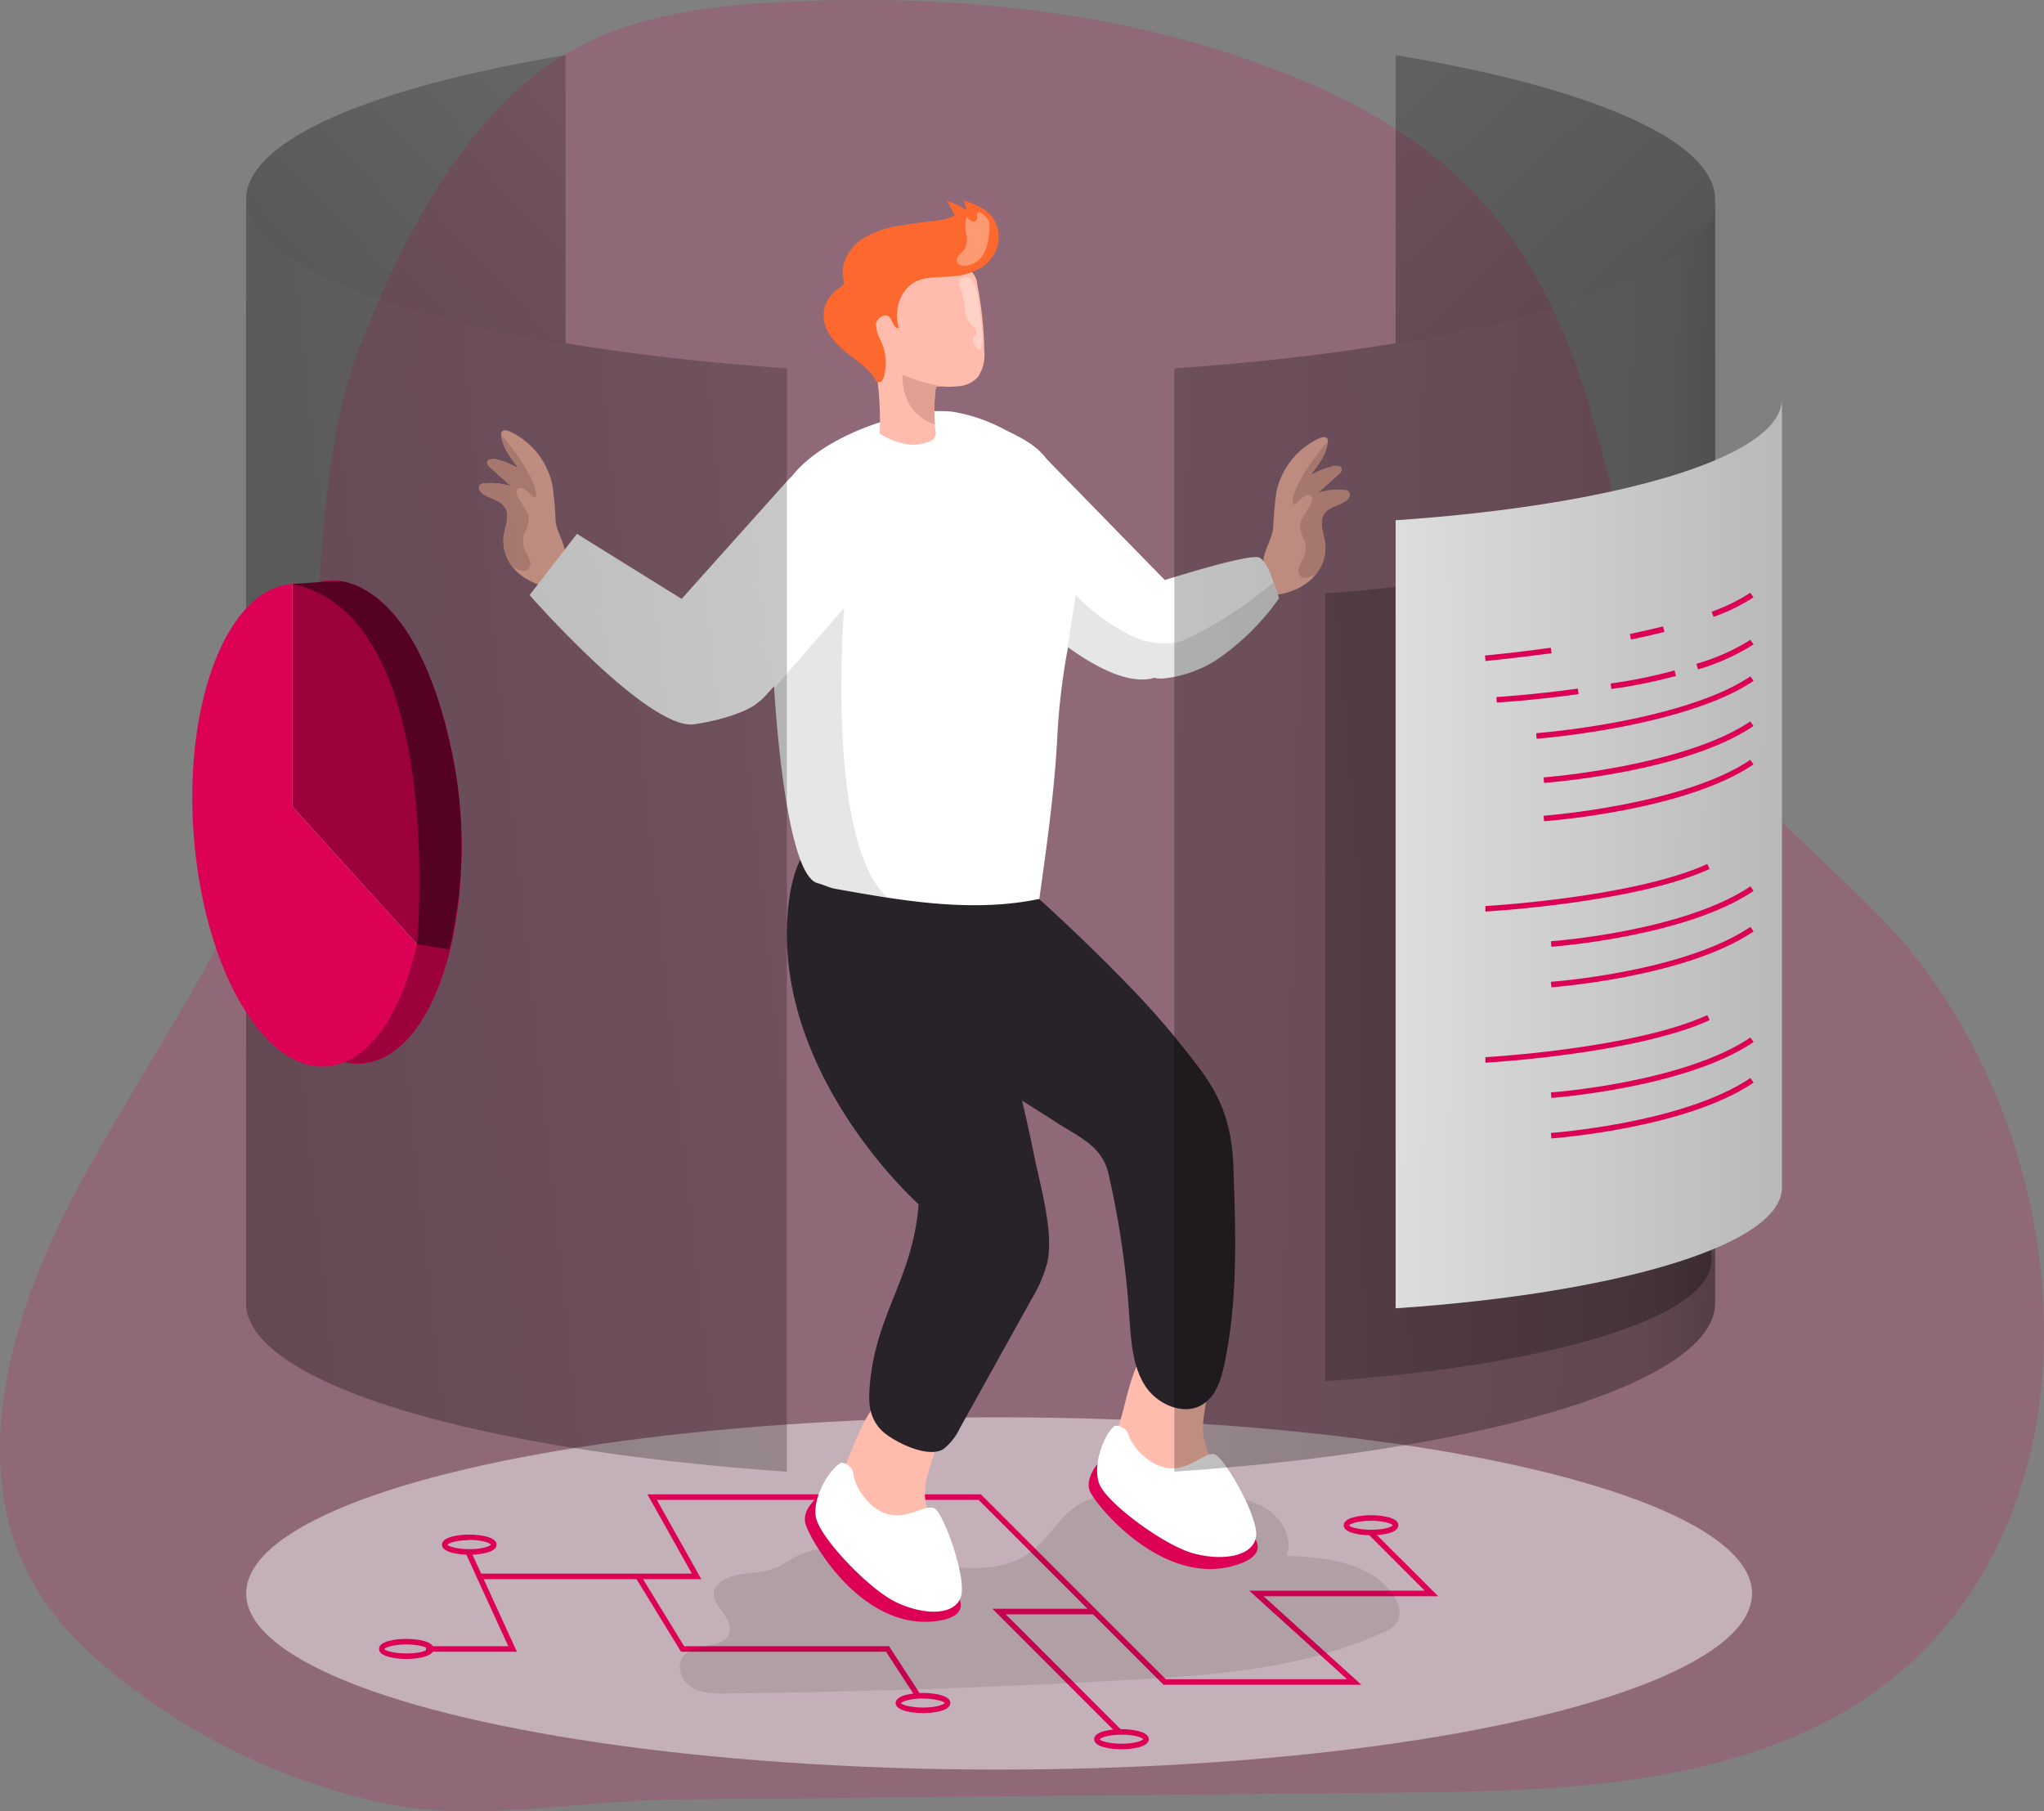
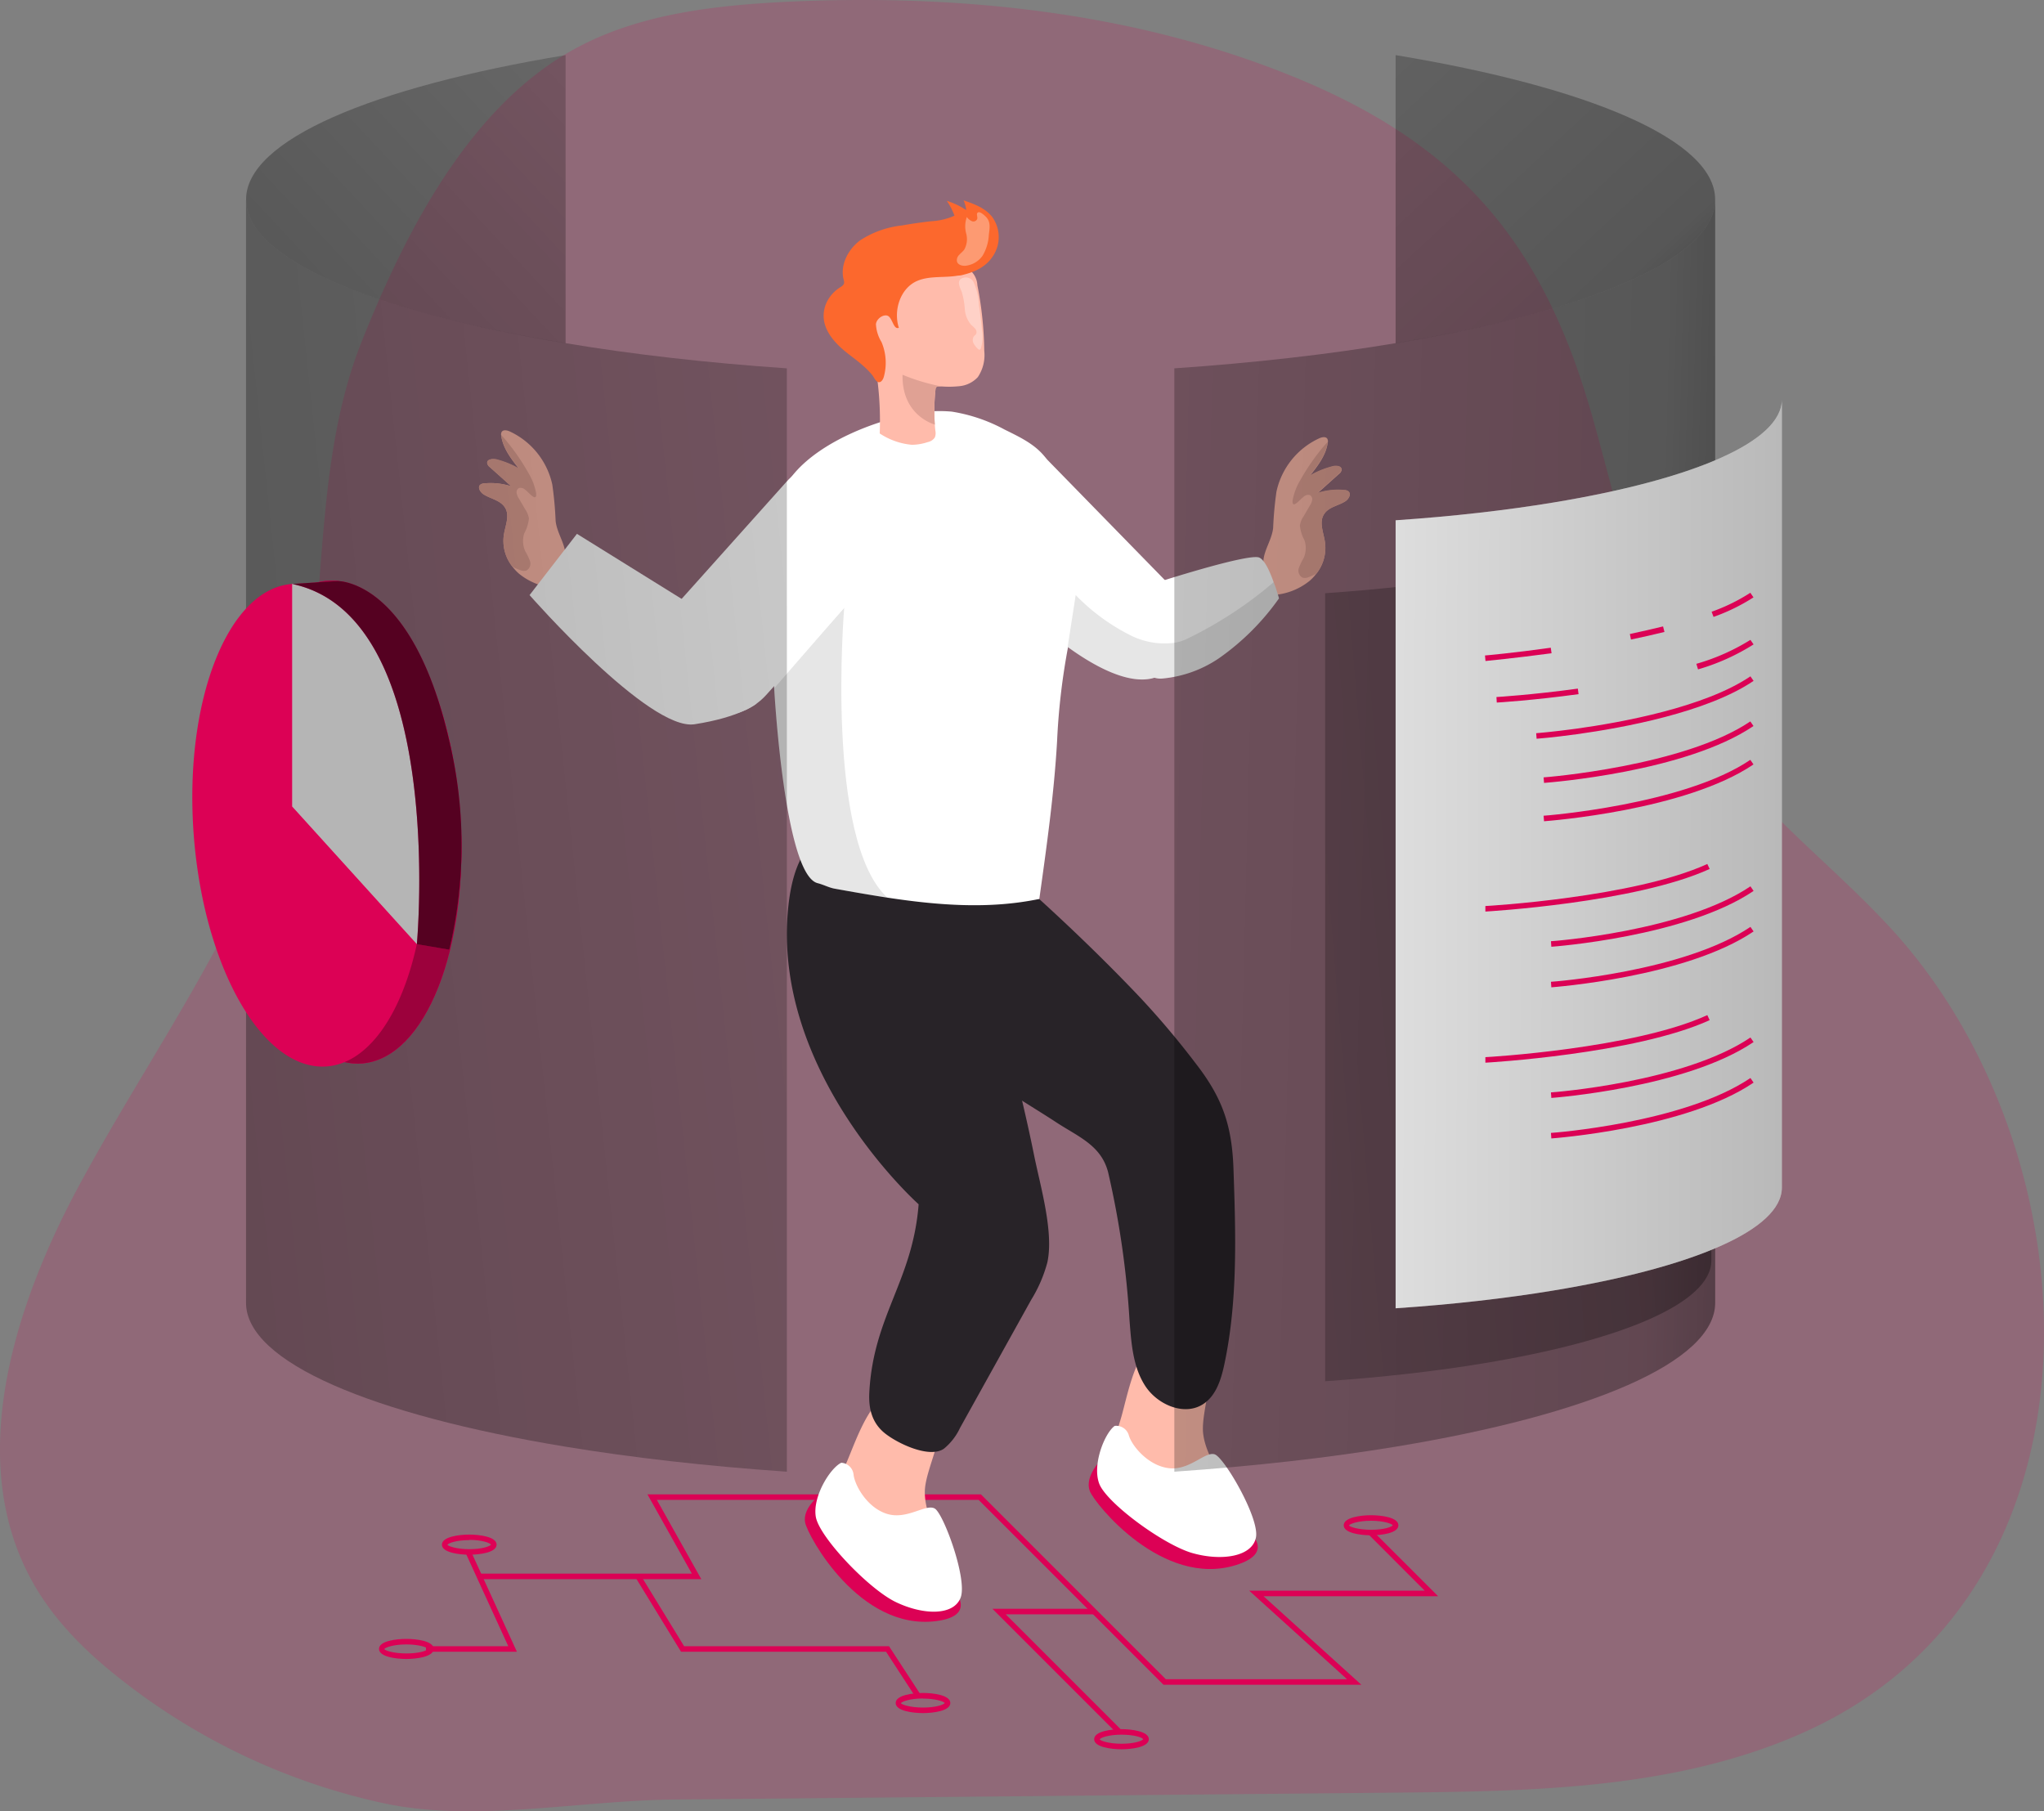
<svg xmlns="http://www.w3.org/2000/svg" xmlns:xlink="http://www.w3.org/1999/xlink" width="335.498" height="297.289" viewBox="0 0 335.498 297.289">
  <rect x="0" y="0" width="335.498" height="297.289" fill="#808080" stroke="none" />
  <defs>
    <linearGradient id="a" x1="-0.726" y1="1.736" x2="2.746" y2="-1.187" gradientUnits="objectBoundingBox">
      <stop offset="0.01" />
      <stop offset="0.13" stop-opacity="0.69" />
      <stop offset="0.25" stop-opacity="0.322" />
      <stop offset="1" stop-opacity="0" />
    </linearGradient>
    <linearGradient id="b" x1="-1.493" y1="1" x2="3.589" y2="-0.275" xlink:href="#a" />
    <linearGradient id="c" x1="1.666" y1="1.84" x2="-2.388" y2="-2.089" xlink:href="#a" />
    <linearGradient id="d" x1="2.056" y1="0.592" x2="-2.617" y2="0.315" xlink:href="#a" />
    <linearGradient id="e" x1="2.045" y1="0.217" x2="-1.954" y2="0.993" xlink:href="#a" />
    <linearGradient id="f" x1="2.084" y1="0.506" x2="-0.929" y2="0.495" xlink:href="#a" />
  </defs>
  <g transform="translate(0.003 0.043)">
    <path d="M35.52,188.616c9.864-16.558,19.664-33.133,24.2-51.771,5.3-21.8,2.243-45.749,10.636-66.793C77.3,52.659,87.618,32.169,104.484,22.523c10.563-6.067,23.106-7.548,35.268-8.174,28.429-1.371,57.684,1.6,84.159,12.543,26.667,11.035,40.209,26.984,48.247,54.922,5.331,18.556,8.783,38.256,19.873,54.06,8.1,11.535,19.682,20.109,29.237,30.472,34.005,36.884,37.62,108.891-14.305,132.07-20.717,9.264-44.169,9.637-66.857,9.855L121.55,309.406c-15.3.145-32.634,3.8-47.466.636A105.813,105.813,0,0,1,31.06,289.878c-5.531-4.305-10.681-9.282-14.26-15.331-11.744-19.855-3.878-45.413,7.048-65.74C27.518,202.013,31.515,195.3,35.52,188.616Z" transform="translate(-10.97 -14.08)" fill="#dc0155" opacity="0.18" style="isolation:isolate" />
-     <ellipse cx="123.587" cy="28.91" rx="123.587" ry="28.91" transform="translate(40.399 232.592)" fill="#fff" opacity="0.47" style="isolation:isolate" />
    <path d="M231.391,301.263H198.912l-30.345-30.345H115.751l7.3,13.015H86.56v-.908H121.5l-7.293-13.015h54.732l30.354,30.345h29.745l-16.058-14.532h28.81l-9.264-9.273.636-.636,10.826,10.817H215.333Z" transform="translate(-7.941 -24.775)" fill="#dc0155" />
    <path d="M199.876,311.226,179.34,290.69h16.712v.908H181.529l18.992,18.983Z" transform="translate(-16.453 -26.672)" fill="#dc0155" />
    <path d="M160.839,304.652l-4.868-7.475H122.32l-7.43-12.125.772-.481,7.166,11.7h33.633l5.141,7.884Z" transform="translate(-10.54 -26.11)" fill="#dc0155" />
    <path d="M91.9,296.775H76.98v-.908H90.486l-7-15.3.827-.372Z" transform="translate(-7.062 -25.709)" fill="#dc0155" />
    <path d="M258.287,291.157c-1.662,0-4.487-.345-4.487-1.644s2.825-1.653,4.487-1.653,4.487.345,4.487,1.653S259.958,291.157,258.287,291.157Zm0-2.389c-2.125,0-3.46.5-3.633.772.127.209,1.462.708,3.633.708s3.379-.463,3.569-.736C261.666,289.241,260.339,288.768,258.287,288.768Z" transform="translate(-33.248 -39.201)" fill="#dc0155" />
    <path d="M213.187,329.826c-1.662,0-4.487-.345-4.487-1.653s2.825-1.653,4.487-1.653,4.487.354,4.487,1.653S214.858,329.826,213.187,329.826Zm0-2.4c-2.125,0-3.46.5-3.579.772.118.218,1.453.718,3.579.718s3.379-.472,3.569-.745C216.566,327.864,215.249,327.428,213.187,327.428Z" transform="translate(-29.11 -42.747)" fill="#dc0155" />
    <path d="M177.317,323.286c-1.671,0-4.487-.354-4.487-1.653s2.816-1.653,4.487-1.653,4.487.354,4.487,1.653S178.979,323.286,177.317,323.286Zm0-2.4c-2.125,0-3.46.5-3.633.772.127.218,1.462.718,3.633.718s3.379-.472,3.569-.745c-.191-.272-1.544-.727-3.569-.727Z" transform="translate(-25.819 -42.147)" fill="#dc0155" />
    <path d="M83.947,313.507c-1.671,0-4.487-.345-4.487-1.653s2.816-1.644,4.487-1.644,4.487.345,4.487,1.644S85.609,313.507,83.947,313.507Zm0-2.389c-2.125,0-3.46.5-3.633.763.127.218,1.462.718,3.633.718s3.379-.463,3.569-.745C87.326,311.581,86.009,311.118,83.947,311.118Z" transform="translate(-17.254 -41.251)" fill="#dc0155" />
    <path d="M95.317,294.666c-1.662,0-4.487-.354-4.487-1.653s2.825-1.653,4.487-1.653,4.487.345,4.487,1.653S96.988,294.666,95.317,294.666Zm0-2.4c-2.125,0-3.46.5-3.579.772.118.209,1.453.718,3.579.718s3.379-.472,3.569-.745c-.191-.309-1.544-.781-3.569-.781Z" transform="translate(-18.297 -39.522)" fill="#dc0155" />
-     <path d="M141.348,297.99a3.47,3.47,0,0,0-1.817,1.689c-.908,2.4,3.015,4.46,2.47,6.966-.663,2.979-5.885,1.671-7.693,4.133-1.163,1.571-.173,3.969,1.5,4.986s3.742,1.017,5.695,1q33.1-.381,66.158-2.234c14.151-.79,28.656-1.862,41.535-7.775a4.7,4.7,0,0,0,2.561-2.062,3.96,3.96,0,0,0-.49-3.479c-3.279-5.84-11.153-6.794-17.847-7.057,1.1-3-.908-6.412-3.724-7.975s-6.113-1.708-9.31-1.817l-9.818-.372c-4.033-.154-8.365-.218-11.7,2.034-2.725,1.816-4.314,4.914-6.821,7-5.849,4.859-14.532,3.088-21.9,1.308-4.914-1.19-10.49-2.225-15.44-.808-2.125.609-3.7,2.153-5.695,2.834C146.462,297.2,143.846,296.709,141.348,297.99Z" transform="translate(-22.239 -38.84)" fill="#020202" opacity="0.1" />
    <path d="M163.415,277.8c-.963,2.107-1.953,4.287-1.935,6.6a11.308,11.308,0,0,0,2.316,6.3,19.346,19.346,0,0,0,12.171,7.775,2.8,2.8,0,0,0,1.926-.145,2.461,2.461,0,0,0,.908-1.135c1.1-2.4.536-5.222-.3-7.729s-1.962-5-1.926-7.638c.064-4.959,6.876-14.777-1.453-16.875C168.174,263.16,165.494,273.306,163.415,277.8Z" transform="translate(-24.778 -37.08)" fill="#ffbbab" />
    <path d="M213.326,269.231c-.681,2.207-1.362,4.541-1.044,6.794a11.326,11.326,0,0,0,3.143,5.94,19.355,19.355,0,0,0,13.088,6.085,2.834,2.834,0,0,0,1.9-.4,2.443,2.443,0,0,0,.754-1.253c.772-2.525-.163-5.241-1.326-7.611s-2.607-4.7-2.925-7.321c-.6-4.923,4.85-15.558-3.688-16.53C216.1,254.081,214.789,264.49,213.326,269.231Z" transform="translate(-29.431 -36.176)" fill="#ffbbab" />
    <path d="M196.254,176.479c5.695,5.186,11.244,10.563,16.548,16.149a138.451,138.451,0,0,1,9.146,10.845c4.341,5.595,5.949,10.1,6.194,17.33.372,10.717.727,21.562-1.5,32.052-.527,2.47-1.344,5.123-3.451,6.512-3.106,2.053-7.566.118-9.573-3.025s-2.252-7.048-2.543-10.772a145.827,145.827,0,0,0-3.506-24.223c-1.144-4.487-4.977-5.867-8.638-8.292-6.93-4.541-18.456-10.69-21.862-18.728a137.189,137.189,0,0,1-5.722-18.056Z" transform="translate(-25.684 -28.963)" fill="#282328" />
    <path d="M183.288,176.32q3.333,11.471,6.258,23.07c1.508,5.949,2.961,11.925,4.178,17.938,1.026,5.114,3.288,12.661,2.2,17.693a22.952,22.952,0,0,1-2.661,6.158L181.6,262.169a9.755,9.755,0,0,1-2.643,3.424c-2.425,1.7-7.829-.954-9.827-2.625s-2.561-3.978-2.434-6.521c.645-12.661,7.112-18.32,8.1-30.963,0,0-24.369-21.68-21.371-49.046S183.288,176.32,183.288,176.32Z" transform="translate(-24.016 -27.86)" fill="#282328" />
    <path d="M221,127.046c-.154,2.643-1.008,4.95-3.306,5.713a3.731,3.731,0,0,1-.59.163c-4.223.845-9.764-2.371-13.624-5.177a53.011,53.011,0,0,1-4.614-3.751V95.72l20.545,21.035S221.295,122.4,221,127.046Z" transform="translate(-28.208 -21.574)" fill="#fff" />
    <path d="M199.078,126.977a109.471,109.471,0,0,0-1.817,15.549c-.5,8.674-1.708,17.257-2.916,25.876-8.174,1.708-16.585,1.054-24.9-.209-2.906-.445-5.795-.954-8.665-1.471-.972-.173-1.817-.654-2.816-.908-4.777-1.19-6.7-24.632-7.139-31.98q-.627-10.49-.427-20.99c.1-5.077.5-10.563,3.815-14.4,4.414-5.1,12.943-8.483,19.419-9.673a21.854,21.854,0,0,1,6.358-.354,27.1,27.1,0,0,1,8.638,2.934c3.215,1.589,6.076,2.934,7.657,6.113a43.4,43.4,0,0,1,3.588,11.58C200.894,115.033,200.222,121.091,199.078,126.977Z" transform="translate(-23.757 -20.896)" fill="#fff" />
    <path d="M169.469,171.463c-2.906-.445-5.795-.954-8.665-1.471-.972-.173-1.817-.654-2.816-.908-4.777-1.19-6.7-24.632-7.139-31.98l11.517-13.233S159.161,162.044,169.469,171.463Z" transform="translate(-23.803 -24.156)" fill="#020202" opacity="0.1" />
    <path d="M185.864,80.166a4.7,4.7,0,0,1-2.979,1.49,15.949,15.949,0,0,1-2.87.054h-.536a.572.572,0,0,0-.391.073.609.609,0,0,0-.173.427,31.99,31.99,0,0,0-.109,5.749h0a9.957,9.957,0,0,0,.091,1.035,1.98,1.98,0,0,1-.091,1.081,1.817,1.817,0,0,1-1.163.763,8.483,8.483,0,0,1-2.6.445,11.37,11.37,0,0,1-5.286-1.862,53.587,53.587,0,0,0-.518-9.8c-.609-4.16-1.708-8.4-1.253-12.607a8.174,8.174,0,0,1,1.726-4.541c1.517-1.7,3.96-2.252,6.24-2.243a15.786,15.786,0,0,1,8.565,2.343,3.465,3.465,0,0,1,1.272,2.534c.327,1.653.59,3.324.772,5q.318,2.861.354,5.749A6.468,6.468,0,0,1,185.864,80.166Z" transform="translate(-25.365 -18.318)" fill="#ffbbab" />
    <path d="M181.781,62.611c-2.153.363-4.541,0-6.521.817-2.834,1.153-4.042,4.832-3.1,7.738-.817.3-.963-1.181-1.6-1.817s-2.062.2-2.162,1.226a6.176,6.176,0,0,0,.908,2.916,8.692,8.692,0,0,1,.381,5.731c-.127.445-.454.972-.908.854s-.763-.908-1.035-1.208a11.971,11.971,0,0,0-1.426-1.453c-1-.908-2.1-1.644-3.115-2.5-1.817-1.517-3.5-3.569-3.388-5.931a5.25,5.25,0,0,1,.908-2.725,6.1,6.1,0,0,1,1.762-1.717c.291-.182.618-.381.681-.708a1.271,1.271,0,0,0-.064-.554c-.627-2.4.708-4.968,2.679-6.458a15.7,15.7,0,0,1,6.912-2.461c1.58-.282,3.179-.509,4.768-.69a10.727,10.727,0,0,0,3.824-.908,10.573,10.573,0,0,0-1.262-2.443,12.606,12.606,0,0,1,3.188,1.517,5.1,5.1,0,0,0-.427-1.589c1.735.59,3.56,1.253,4.7,2.725a5.64,5.64,0,0,1,.163,6.358c-1.226,1.935-3.161,2.725-5.3,3.224Z" transform="translate(-24.625 -17.402)" fill="#fc682d" />
    <path d="M180.582,83.686h-.536a.572.572,0,0,0-.391.073.609.609,0,0,0-.173.427,31.99,31.99,0,0,0-.109,5.749h0s-5.45-1.4-5.3-8.174a32.08,32.08,0,0,0,6.476,1.926Z" transform="translate(-25.933 -20.293)" fill="#e0a194" />
    <path d="M252.7,103.585c-1.163.736-2.725.908-3.479,2.125-.863,1.371,0,3.124.191,4.732a6.812,6.812,0,0,1-1.4,4.959,7.892,7.892,0,0,1-1.126,1.208,10.518,10.518,0,0,1-6.358,2.352s-1.281-5.141-1.244-5.668c.154-1.817,1.4-3.47,1.6-5.35a59.039,59.039,0,0,1,.545-5.958,12.543,12.543,0,0,1,7.039-8.765c.445-.2,1.081-.318,1.326.109a.908.908,0,0,1,.064.581h0c-.272,2.062-1.617,3.806-2.916,5.45a15.057,15.057,0,0,1,3.742-1.517c.581-.154,1.444-.064,1.453.536a1.053,1.053,0,0,1-.445.708l-3.506,3.143a10.9,10.9,0,0,1,4.414-.481,1.153,1.153,0,0,1,.69.236C253.731,102.45,253.259,103.24,252.7,103.585Z" transform="translate(-31.916 -21.328)" fill="#ffbbab" />
    <path d="M253.189,103.667c-1.163.736-2.725.908-3.479,2.125-.863,1.371,0,3.124.191,4.732a6.812,6.812,0,0,1-1.4,4.959,6.6,6.6,0,0,1-1.308.609,1.49,1.49,0,0,1-1.008.082,1.3,1.3,0,0,1-.609-1.544,9.992,9.992,0,0,1,.781-1.635,4.024,4.024,0,0,0,.154-2.961,6.358,6.358,0,0,1-.754-2.416,3.633,3.633,0,0,1,.59-1.471l1.063-1.817a2.234,2.234,0,0,0,.363-.908.772.772,0,0,0-.391-.8,1.081,1.081,0,0,0-.99.263c-.59.427-2,2.234-1.817.554a9.992,9.992,0,0,1,1.226-3.224,36.122,36.122,0,0,1,3.987-5.731,4.231,4.231,0,0,1,.527-.545h0c-.272,2.062-1.617,3.806-2.916,5.45a15.058,15.058,0,0,1,3.742-1.517c.581-.154,1.444-.064,1.453.536a1.054,1.054,0,0,1-.445.708l-3.506,3.143a10.9,10.9,0,0,1,4.414-.481,1.153,1.153,0,0,1,.69.236C254.215,102.532,253.743,103.322,253.189,103.667Z" transform="translate(-32.4 -21.41)" fill="#e0a194" />
    <path d="M98.293,102.318c1.163.736,2.725.954,3.479,2.125.908,1.371,0,3.124-.191,4.732a6.812,6.812,0,0,0,1.4,4.959,7.892,7.892,0,0,0,1.126,1.208,10.518,10.518,0,0,0,6.358,2.352s1.281-5.141,1.244-5.668c-.154-1.817-1.4-3.47-1.6-5.35a59.038,59.038,0,0,0-.545-5.958,12.543,12.543,0,0,0-7-8.737c-.445-.2-1.081-.318-1.326.109a.908.908,0,0,0-.064.581h0c.272,2.062,1.617,3.806,2.916,5.45a15.059,15.059,0,0,0-3.742-1.517c-.572-.154-1.48-.082-1.48.536a1.054,1.054,0,0,0,.445.708l3.506,3.143a10.9,10.9,0,0,0-4.414-.481,1.153,1.153,0,0,0-.69.236C97.267,101.182,97.739,101.973,98.293,102.318Z" transform="translate(-18.912 -21.214)" fill="#ffbbab" />
    <path d="M98.293,102.4c1.163.736,2.725.954,3.479,2.125.908,1.371,0,3.124-.191,4.732a6.812,6.812,0,0,0,1.4,4.959,6.6,6.6,0,0,0,1.308.609,1.49,1.49,0,0,0,1.008.082,1.3,1.3,0,0,0,.609-1.544,9.99,9.99,0,0,0-.781-1.635,4.024,4.024,0,0,1-.154-2.961,6.358,6.358,0,0,0,.754-2.416,3.633,3.633,0,0,0-.59-1.471l-1.063-1.817a2.234,2.234,0,0,1-.363-.908.772.772,0,0,1,.391-.8,1.081,1.081,0,0,1,.99.263c.59.427,2,2.234,1.817.554a9.991,9.991,0,0,0-1.226-3.224,36.122,36.122,0,0,0-3.987-5.731,4.233,4.233,0,0,0-.527-.545h0c.272,2.062,1.617,3.806,2.916,5.45a15.059,15.059,0,0,0-3.742-1.517c-.563-.073-1.471,0-1.471.618a1.054,1.054,0,0,0,.445.708l3.506,3.143a10.9,10.9,0,0,0-4.414-.481,1.153,1.153,0,0,0-.69.236C97.267,101.262,97.739,102.052,98.293,102.4Z" transform="translate(-18.912 -21.294)" fill="#e0a194" />
    <path d="M239.609,121.486a40.4,40.4,0,0,1-9.864,9.836,19.691,19.691,0,0,1-9.3,3.324,3.3,3.3,0,0,1-1.3-.145,3.488,3.488,0,0,1-1.817-1.235,10.309,10.309,0,0,1-2.38-5.858c-.227-5.631,5.876-8.91,5.876-8.91s13.9-4.432,15.549-3.706c.908.391,1.762,2.343,2.361,4.042A25.864,25.864,0,0,1,239.609,121.486Z" transform="translate(-29.683 -23.316)" fill="#fff" />
    <rect width="20.863" height="49.128" rx="10.431" transform="matrix(0.745, 0.667, -0.667, 0.745, 136.084, 71.22)" fill="#fff" />
    <path d="M134.617,123.044,114.445,110.51l-7.775,10.054s19.591,22.352,27.075,21.2,10.145-3.37,10.145-3.37S146.715,128.657,134.617,123.044Z" transform="translate(-19.75 -22.93)" fill="#fff" />
    <path d="M238.6,121.9a40.4,40.4,0,0,1-9.864,9.836,19.691,19.691,0,0,1-9.3,3.324,3.3,3.3,0,0,1-1.3-.145,3.731,3.731,0,0,1-.59.163c-4.223.845-9.764-2.371-13.624-5.177v-.091l1.308-8.447a33.3,33.3,0,0,0,8.71,6.458A12.461,12.461,0,0,0,221.4,129.2a7.737,7.737,0,0,0,2.007-.609,65.658,65.658,0,0,0,14.314-9.346A25.864,25.864,0,0,1,238.6,121.9Z" transform="translate(-28.672 -23.732)" fill="#020202" opacity="0.1" />
    <path d="M209.172,278.59s-2.089,2.371-1.272,4.469,11.925,15.9,23.978,12.134-10.163-12.6-10.163-12.6Z" transform="translate(-29.019 -38.35)" fill="#dc0155" />
    <path d="M212.118,271.718a2.143,2.143,0,0,1,2.325,1.562c.545,1.817,3.279,5.041,6.658,5.386s5.876-2.807,7.439-2.28,7.366,10.454,6.767,13.624-5.595,3.933-10.372,2.6-14.214-8.283-15.368-11.444S210.493,272.881,212.118,271.718Z" transform="translate(-29.159 -37.718)" fill="#fff" />
    <path d="M187.232,53.479a.663.663,0,0,1-.908.363,2.08,2.08,0,0,1-.8-.663,4.541,4.541,0,0,0-.1,2.725,3.524,3.524,0,0,1-.336,2.643c-.236.318-.563.545-.817.845a1.2,1.2,0,0,0-.372,1.063c.154.618.954.8,1.58.7a3.96,3.96,0,0,0,2.625-1.617,7.475,7.475,0,0,0,1.035-3.46c.127-1.063.327-2.025-.409-2.861-.2-.227-1-.963-1.317-.817C186.969,52.571,187.332,53.07,187.232,53.479Z" transform="translate(-26.834 -17.598)" fill="#fff" opacity="0.33" />
    <path d="M186.849,73.7c-.054.064-.118.127-.173.2a1.144,1.144,0,0,0,0,1.108,3.306,3.306,0,0,0,.717.908c.073.064.145.136.236.127s.191-.127.236-.236a6.512,6.512,0,0,0,.191-2.843c-.127-1.453-.3-2.87-.518-4.287a10.172,10.172,0,0,0-.908-3.815,1.49,1.49,0,0,0-1.817-.572c-1.017.436-.354,1.562-.073,2.3a13.1,13.1,0,0,1,.49,2.788,4.4,4.4,0,0,0,1.054,2.589,6.11,6.11,0,0,1,.654.627.845.845,0,0,1,.154.854,1.035,1.035,0,0,1-.245.254Z" transform="translate(-26.869 -18.68)" fill="#fff" opacity="0.33" />
    <path d="M222.629,121.472a4.2,4.2,0,0,1-1.3.136,4.432,4.432,0,0,1-1.58-.609,17.1,17.1,0,0,1-3.261-2.107,5.858,5.858,0,0,1-1.989-3.242c2.507.7,4.541,3.034,7.13,3.015a8.393,8.393,0,0,0,2.434-.518l3.824-1.226c2.607-.827,5.322-1.671,8.02-1.272a.454.454,0,0,1,.291.127.354.354,0,0,1,.055.3c-.173,1.054-1.344,1.235-2.162,1.535-1.272.472-2.489,1.1-3.76,1.58A55.5,55.5,0,0,1,222.629,121.472Z" transform="translate(-29.642 -23.393)" fill="#fff" opacity="0.33" />
    <path d="M190.921,104.321a33.651,33.651,0,0,1,5.577,12.9c.59,2.97.827,6.14,2.534,8.628,1.19-.727,1.39-2.343,1.4-3.733a81.362,81.362,0,0,0-1.5-13.806,29.536,29.536,0,0,0-1.58-6.44,14.968,14.968,0,0,0-11.063-8.883,1.144,1.144,0,0,0-1.608,1.435,11.744,11.744,0,0,0,4.133,7.384" transform="translate(-26.899 -21.31)" fill="#fff" opacity="0.33" />
    <path d="M107.883,24V71.3C76.157,66.071,55.44,57.433,55.44,47.687S76.157,29.25,107.883,24Z" transform="translate(-15.05 -14.994)" fill="url(#a)" />
    <path d="M144.2,77.8V258.9c-13.152-.908-25.386-2.3-36.33-4.105C76.147,249.567,55.43,240.93,55.43,231.184V50.05c0,9.773,20.717,18.41,52.443,23.615C118.817,75.5,131.052,76.9,144.2,77.8Z" transform="translate(-15.049 -17.384)" fill="url(#b)" />
    <path d="M263.18,24V71.3c31.725-5.232,52.443-13.869,52.443-23.615S294.905,29.25,263.18,24Z" transform="translate(-34.108 -14.994)" fill="url(#c)" />
    <path d="M223.19,77.8V258.9c13.152-.908,25.386-2.3,36.33-4.105,31.726-5.232,52.443-13.869,52.443-23.615V50.05c0,9.773-20.717,18.41-52.443,23.615C248.576,75.5,236.342,76.9,223.19,77.8Z" transform="translate(-30.439 -17.384)" fill="url(#d)" />
    <path d="M250.44,119.238V248.583c9.391-.645,18.165-1.644,25.94-2.934,22.661-3.733,37.457-9.9,37.457-16.885V99.42c0,6.985-14.8,13.152-37.457,16.885C268.578,117.594,259.831,118.593,250.44,119.238Z" transform="translate(-32.939 -21.913)" fill="url(#e)" />
    <path d="M263.18,106.058V235.4c9.391-.636,18.165-1.635,25.94-2.925,22.661-3.742,37.457-9.909,37.457-16.894V86.24c0,6.985-14.8,13.152-37.457,16.894C281.309,104.423,272.571,105.422,263.18,106.058Z" transform="translate(-34.108 -20.704)" fill="#fff" />
    <path d="M263.18,106.058V235.4c9.391-.636,18.165-1.635,25.94-2.925,22.661-3.742,37.457-9.909,37.457-16.894V86.24c0,6.985-14.8,13.152-37.457,16.894C281.309,104.423,272.571,105.422,263.18,106.058Z" transform="translate(-34.108 -20.704)" fill="url(#f)" />
    <line y1="8.356" transform="translate(129.163 241.511)" fill="none" />
    <line y1="8.983" transform="translate(129.163 51.431)" fill="none" />
    <ellipse cx="19.01" cy="39.691" rx="19.01" ry="39.691" transform="matrix(0.998, -0.071, 0.071, 0.998, 34.756, 96.635)" fill="#dc0155" />
    <ellipse cx="19.01" cy="39.691" rx="19.01" ry="39.691" transform="matrix(0.998, -0.071, 0.071, 0.998, 34.756, 96.635)" fill="#dc0155" />
    <ellipse cx="19.01" cy="39.691" rx="19.01" ry="39.691" transform="matrix(0.998, -0.071, 0.071, 0.998, 34.756, 96.635)" fill="#020202" opacity="0.29" />
    <path d="M82.577,178.668c-2.525,11.6-7.993,19.6-14.841,20.091-10.472.745-20.218-16.349-21.8-38.247s5.686-40.2,16.158-40.944,20.227,16.349,21.8,38.256a74.478,74.478,0,0,1-1.317,20.845Z" transform="translate(-14.158 -23.759)" fill="#dc0155" />
    <path d="M320.6,125.12l-.318-.845a30.446,30.446,0,0,0,6.358-3.115l.518.754a31.479,31.479,0,0,1-6.558,3.206Z" transform="translate(-39.346 -23.908)" fill="#dc0155" />
    <path d="M305.692,129.393l-.182-.908c1.88-.4,3.706-.817,5.45-1.244l.227.908Q308.544,128.8,305.692,129.393Z" transform="translate(-37.991 -24.465)" fill="#dc0155" />
    <path d="M279.412,133.27l-.082-.908c.045,0,4.6-.4,10.8-1.272l.127.908C284.035,132.825,279.457,133.261,279.412,133.27Z" transform="translate(-35.59 -24.818)" fill="#dc0155" />
    <path d="M288.653,146.505l-.073-.908s2.67-.209,6.539-.736c7.475-1.035,21.135-3.524,28.628-8.6l.518.745c-7.648,5.186-21.462,7.711-29.019,8.756C291.341,146.3,288.68,146.505,288.653,146.505Z" transform="translate(-36.438 -25.293)" fill="#dc0155" />
    <path d="M317.8,134.511l-.272-.908a34.932,34.932,0,0,0,8.874-3.933l.518.745a35.559,35.559,0,0,1-9.119,4.1Z" transform="translate(-39.094 -24.688)" fill="#dc0155" />
-     <path d="M302.15,138.242l-.1-.908a80.147,80.147,0,0,0,10.481-2.143l.227.908a83.561,83.561,0,0,1-10.608,2.144Z" transform="translate(-37.674 -25.195)" fill="#dc0155" />
    <path d="M281.454,140.769l-.054-.908c.064,0,5.931-.363,13.36-1.381l.118.908C287.395,140.415,281.518,140.769,281.454,140.769Z" transform="translate(-35.78 -25.496)" fill="#dc0155" />
    <path d="M289.993,161.432l-.073-.908c.227,0,23.024-1.771,33.933-9.173l.518.754C313.271,159.633,290.955,161.359,289.993,161.432Z" transform="translate(-36.561 -26.677)" fill="#dc0155" />
    <path d="M289.993,154.5l-.073-.908c.227,0,23.024-1.817,33.933-9.183l.518.754C313.271,152.7,290.955,154.428,289.993,154.5Z" transform="translate(-36.561 -26.04)" fill="#dc0155" />
    <path d="M279.4,177.981v-.908c.236,0,24.4-1.4,36.43-6.9l.382.817C303.968,176.573,279.645,177.963,279.4,177.981Z" transform="translate(-35.596 -28.404)" fill="#dc0155" />
    <path d="M291.314,191.458l-.064-.908c.218,0,21.8-1.617,32.743-9.01l.518.745C313.393,189.823,291.532,191.44,291.314,191.458Z" transform="translate(-36.683 -29.447)" fill="#dc0155" />
    <path d="M291.314,184.128l-.064-.908c.218,0,21.8-1.608,32.743-9.01l.518.754C313.393,182.5,291.532,184.119,291.314,184.128Z" transform="translate(-36.683 -28.774)" fill="#dc0155" />
    <path d="M279.4,205.291v-.908c.236,0,24.4-1.39,36.43-6.9l.382.827C303.968,203.892,279.645,205.282,279.4,205.291Z" transform="translate(-35.596 -30.909)" fill="#dc0155" />
    <path d="M291.314,218.768l-.064-.908c.218,0,21.8-1.608,32.743-9.01l.518.754C313.393,217.161,291.532,218.75,291.314,218.768Z" transform="translate(-36.683 -31.952)" fill="#dc0155" />
    <path d="M291.314,211.448l-.064-.908c.218,0,21.8-1.617,32.743-9.01l.518.745C313.393,209.813,291.532,211.43,291.314,211.448Z" transform="translate(-36.683 -31.281)" fill="#dc0155" />
    <path d="M84.234,178.668,63.78,156.089V119.568c10.472-.745,20.227,16.349,21.8,38.256A74.477,74.477,0,0,1,84.234,178.668Z" transform="translate(-15.815 -23.759)" fill="#dc0155" />
    <path d="M84.234,178.668,63.78,156.089V119.568c10.472-.745,20.227,16.349,21.8,38.256A74.477,74.477,0,0,1,84.234,178.668Z" transform="translate(-15.815 -23.759)" fill="#fff" />
-     <path d="M84.234,178.668,63.78,156.089V119.568c10.472-.745,20.227,16.349,21.8,38.256A74.477,74.477,0,0,1,84.234,178.668Z" transform="translate(-15.815 -23.759)" fill="#dc0155" />
    <path d="M84.234,178.668,63.78,156.089V119.568c10.472-.745,20.227,16.349,21.8,38.256A74.477,74.477,0,0,1,84.234,178.668Z" transform="translate(-15.815 -23.759)" fill="#020202" opacity="0.29" />
    <path d="M158.5,284.59s-2.47,1.962-2.035,4.178,8.928,17.756,21.462,16.176-7.784-14.16-7.784-14.16Z" transform="translate(-24.313 -38.901)" fill="#dc0155" />
    <path d="M162.571,278.38a2.153,2.153,0,0,1,2.016,1.944c.218,1.871,2.334,5.54,5.595,6.476s6.285-1.726,7.729-.908,5.4,11.6,4.251,14.623-6.194,2.879-10.663.718-12.534-10.654-13.106-13.969S160.754,279.243,162.571,278.38Z" transform="translate(-24.488 -38.331)" fill="#fff" />
    <path d="M63.78,119.521l7.384-.481s12.216-.454,18.32,25.922a73.805,73.805,0,0,1,.073,34.587l-5.322-.908S89.22,124.862,63.78,119.521Z" transform="translate(-15.815 -23.713)" fill="#dc0155" />
    <path d="M63.78,119.521l7.384-.481s12.216-.454,18.32,25.922a73.805,73.805,0,0,1,.073,34.587l-5.322-.908S89.22,124.862,63.78,119.521Z" transform="translate(-15.815 -23.713)" fill="#020202" opacity="0.62" />
  </g>
</svg>